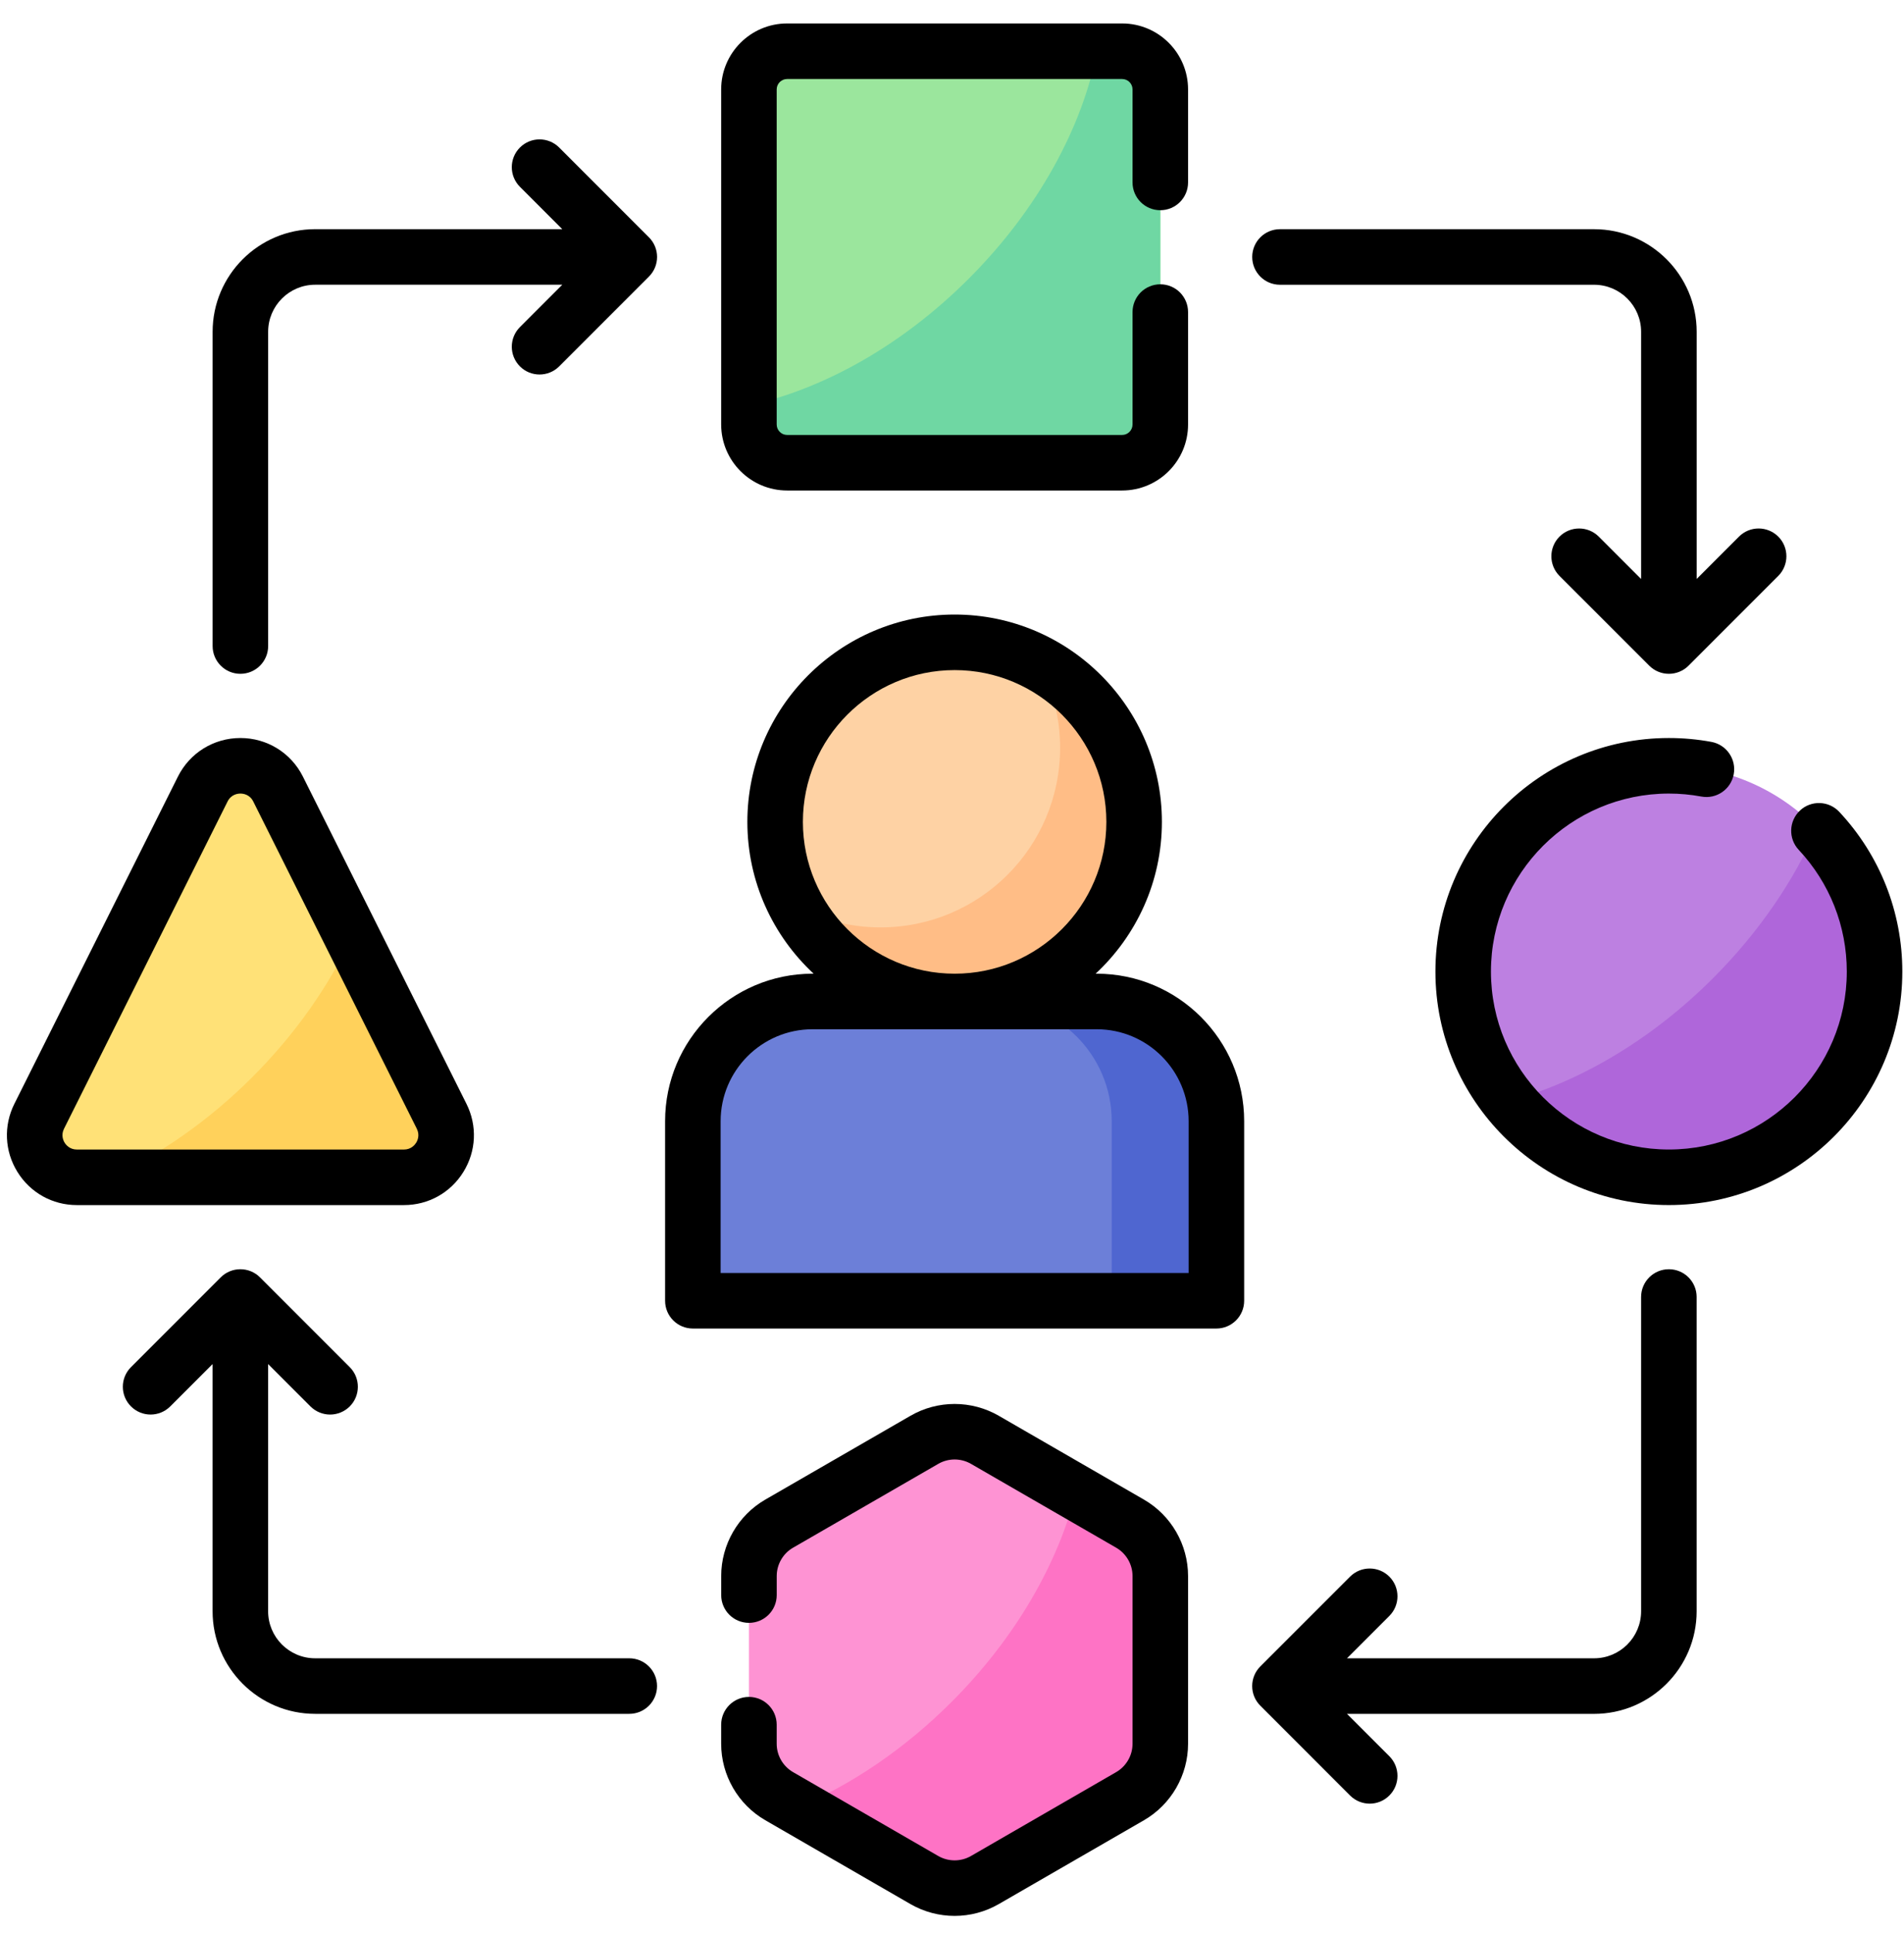
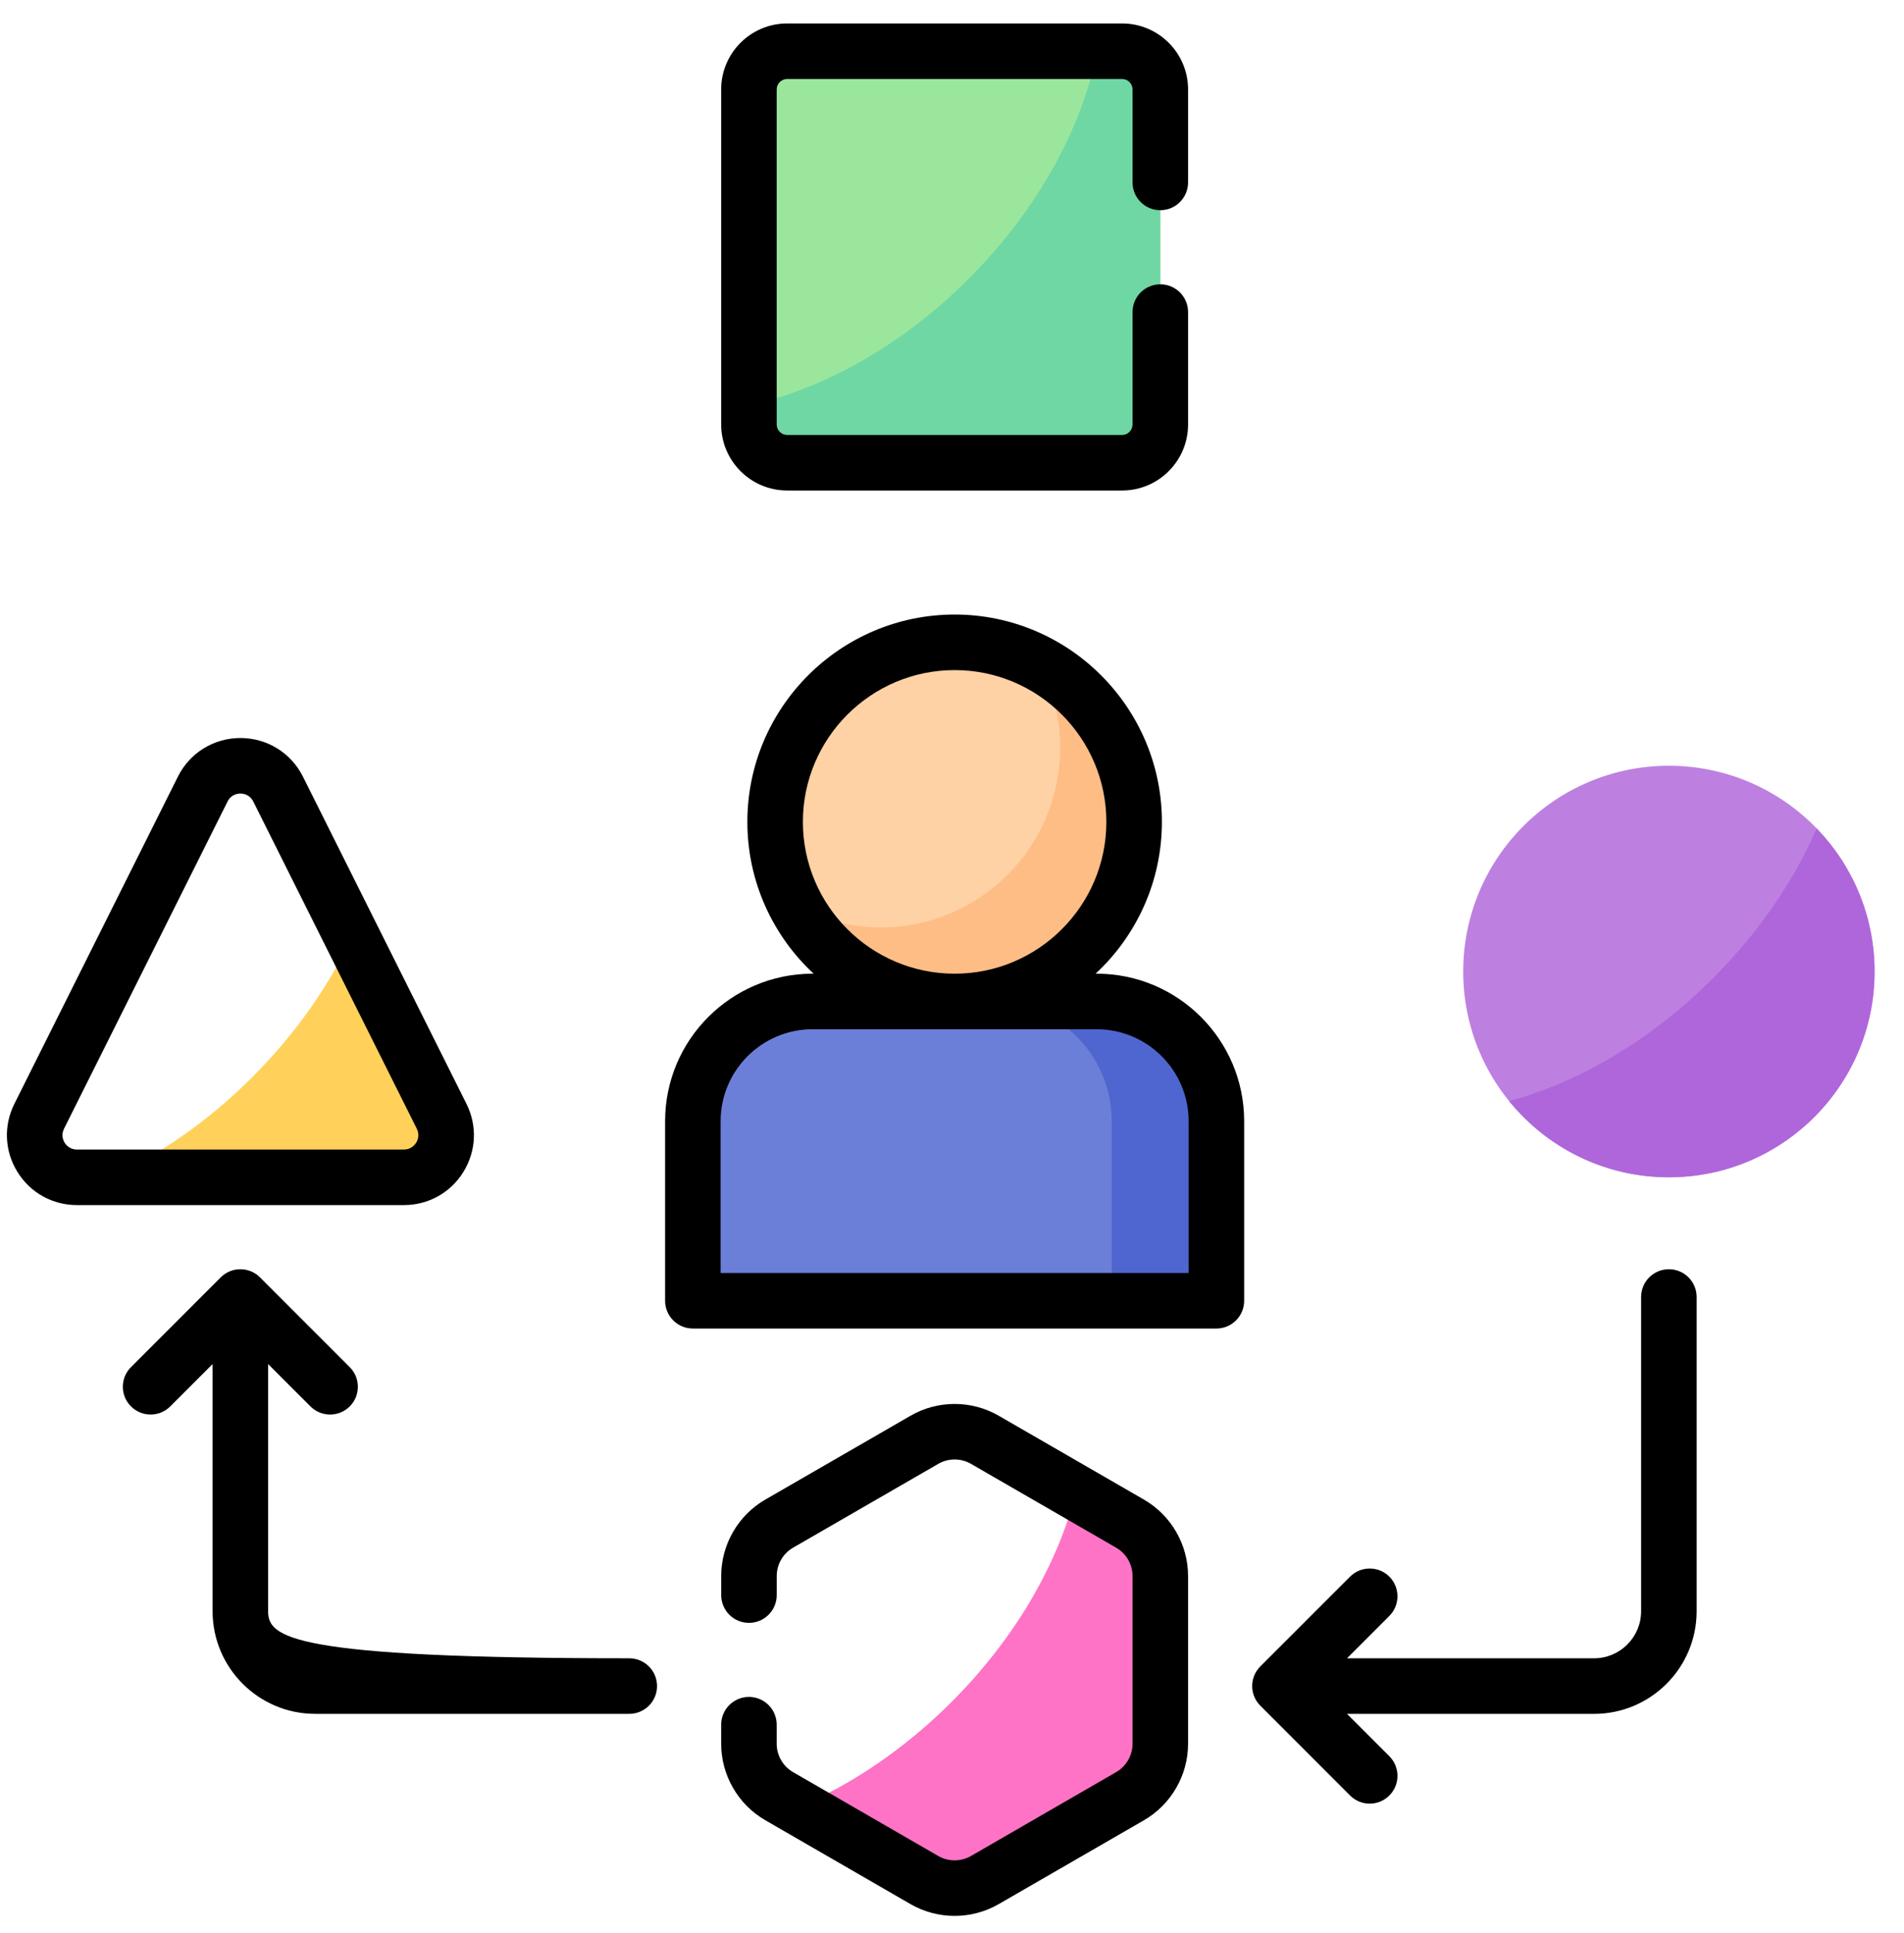
<svg xmlns="http://www.w3.org/2000/svg" width="67" height="68" viewBox="0 0 67 68" fill="none">
  <g id="Group">
    <g id="Group_2">
      <path id="Vector" d="M24.381 39.437V45.753H42.804V39.437C42.804 37.111 40.919 35.226 38.593 35.226H28.592C26.266 35.226 24.381 37.111 24.381 39.437Z" fill="#6C7FD8" />
      <path id="Vector_2" d="M38.593 35.226H34.909C37.234 35.226 39.12 37.111 39.12 39.437V45.753H42.804V39.437C42.804 37.111 40.919 35.226 38.593 35.226Z" fill="#4F66D0" />
      <path id="Vector_3" d="M33.593 35.226C37.081 35.226 39.909 32.398 39.909 28.909C39.909 25.421 37.081 22.593 33.593 22.593C30.104 22.593 27.276 25.421 27.276 28.909C27.276 32.398 30.104 35.226 33.593 35.226Z" fill="#FED2A4" />
      <path id="Vector_4" d="M36.562 23.334C37.035 24.219 37.304 25.23 37.304 26.304C37.304 29.792 34.476 32.62 30.987 32.62C29.913 32.62 28.903 32.351 28.018 31.879C29.08 33.87 31.178 35.226 33.593 35.226C37.081 35.226 39.909 32.398 39.909 28.909C39.909 26.494 38.554 24.397 36.562 23.334Z" fill="#FFBD86" />
    </g>
    <path id="Vector_5" d="M39.486 16.277H27.699C26.956 16.277 26.355 15.675 26.355 14.932V3.145C26.355 2.403 26.956 1.801 27.699 1.801H39.486C40.228 1.801 40.83 2.403 40.83 3.145V14.932C40.83 15.675 40.228 16.277 39.486 16.277Z" fill="#9BE69D" />
    <path id="Vector_6" d="M39.486 1.801H38.606C38.087 4.471 36.54 7.352 34.091 9.801C31.723 12.17 28.95 13.693 26.355 14.26V14.932C26.355 15.675 26.956 16.276 27.699 16.276H39.486C40.228 16.276 40.83 15.675 40.83 14.932V3.145C40.83 2.403 40.228 1.801 39.486 1.801Z" fill="#6FD7A3" />
    <path id="Vector_7" d="M58.727 41.41C62.724 41.41 65.965 38.17 65.965 34.173C65.965 30.175 62.724 26.935 58.727 26.935C54.73 26.935 51.489 30.175 51.489 34.173C51.489 38.17 54.73 41.41 58.727 41.41Z" fill="#BD80E1" />
    <path id="Vector_8" d="M63.927 29.142C63.133 30.963 61.906 32.781 60.278 34.409C58.08 36.606 55.534 38.076 53.105 38.73C54.432 40.365 56.457 41.41 58.727 41.41C62.724 41.41 65.964 38.17 65.964 34.173C65.964 32.218 65.187 30.445 63.927 29.142Z" fill="#AF66DA" />
-     <path id="Vector_9" d="M14.215 41.41H2.705C1.603 41.41 0.886 40.251 1.379 39.265L7.134 27.755C7.681 26.662 9.24 26.662 9.786 27.755L15.541 39.265C16.034 40.251 15.317 41.41 14.215 41.41Z" fill="#FFE177" />
    <path id="Vector_10" d="M15.541 39.265L12.383 32.948C11.587 34.658 10.41 36.356 8.881 37.885C7.336 39.43 5.618 40.615 3.891 41.411H14.215C15.317 41.411 16.034 40.251 15.541 39.265Z" fill="#FFD15B" />
-     <path id="Vector_11" d="M40.83 61.337V55.436C40.83 54.676 40.424 53.973 39.766 53.593L34.656 50.643C33.998 50.263 33.187 50.263 32.529 50.643L27.418 53.593C26.76 53.973 26.355 54.676 26.355 55.436V61.337C26.355 62.096 26.76 62.799 27.418 63.179L32.529 66.129C33.187 66.509 33.998 66.509 34.656 66.129L39.766 63.179C40.424 62.799 40.83 62.096 40.83 61.337Z" fill="#FE93D3" />
    <path id="Vector_12" d="M39.766 53.593L37.861 52.494C37.235 54.981 35.744 57.605 33.488 59.861C31.822 61.527 29.956 62.776 28.092 63.568L32.528 66.129C33.187 66.509 33.997 66.509 34.656 66.129L39.766 63.179C40.424 62.799 40.83 62.097 40.83 61.337V55.436C40.83 54.676 40.424 53.973 39.766 53.593Z" fill="#FE73C5" />
    <g id="Group_3">
      <path id="Vector_13" d="M38.593 34.249H38.554C39.987 32.916 40.886 31.016 40.886 28.909C40.886 24.888 37.614 21.616 33.593 21.616C29.571 21.616 26.299 24.888 26.299 28.909C26.299 31.016 27.198 32.916 28.631 34.249H28.592C25.731 34.249 23.404 36.576 23.404 39.437V45.753C23.404 46.293 23.841 46.73 24.381 46.73H42.804C43.343 46.73 43.781 46.293 43.781 45.753V39.437C43.781 36.576 41.454 34.249 38.593 34.249ZM28.253 28.909C28.253 25.965 30.648 23.57 33.593 23.57C36.537 23.57 38.932 25.965 38.932 28.909C38.932 31.853 36.537 34.249 33.593 34.249C30.648 34.249 28.253 31.853 28.253 28.909ZM41.827 44.776H25.358V39.437C25.358 37.654 26.809 36.203 28.592 36.203H38.593C40.376 36.203 41.827 37.654 41.827 39.437V44.776Z" fill="black" />
      <path id="Vector_14" d="M27.699 17.253H39.486C40.766 17.253 41.807 16.212 41.807 14.932V10.977C41.807 10.437 41.37 10 40.83 10C40.29 10 39.853 10.437 39.853 10.977V14.931C39.853 15.134 39.688 15.299 39.486 15.299H27.699C27.496 15.299 27.331 15.134 27.331 14.931V3.145C27.331 2.943 27.496 2.779 27.699 2.779H39.486C39.688 2.779 39.853 2.943 39.853 3.145V6.417C39.853 6.957 40.29 7.394 40.83 7.394C41.37 7.394 41.807 6.957 41.807 6.417V3.145C41.807 1.866 40.766 0.825 39.486 0.825H27.699C26.419 0.825 25.377 1.866 25.377 3.145V14.931C25.378 16.212 26.419 17.253 27.699 17.253Z" fill="black" />
-       <path id="Vector_15" d="M64.721 28.555C64.352 28.162 63.733 28.141 63.339 28.51C62.946 28.879 62.925 29.497 63.294 29.891C64.386 31.057 64.987 32.578 64.987 34.174C64.987 37.625 62.178 40.433 58.726 40.433C55.274 40.433 52.465 37.625 52.465 34.174C52.465 30.721 55.274 27.913 58.726 27.913C59.11 27.913 59.494 27.948 59.869 28.018C60.4 28.117 60.909 27.766 61.008 27.235C61.106 26.705 60.756 26.195 60.225 26.096C59.733 26.005 59.229 25.959 58.726 25.959C54.196 25.959 50.511 29.644 50.511 34.174C50.511 38.703 54.196 42.387 58.726 42.387C63.256 42.387 66.941 38.703 66.941 34.174C66.941 32.08 66.152 30.084 64.721 28.555Z" fill="black" />
      <path id="Vector_16" d="M16.307 41.221C16.759 40.491 16.799 39.596 16.415 38.828L10.66 27.318C10.241 26.48 9.398 25.959 8.46 25.959C7.522 25.959 6.679 26.48 6.26 27.318L0.505 38.828C0.121 39.596 0.161 40.491 0.613 41.221C1.064 41.952 1.846 42.388 2.705 42.388H14.215C15.074 42.388 15.856 41.952 16.307 41.221ZM2.275 40.194C2.23 40.122 2.139 39.93 2.253 39.702L8.008 28.192C8.134 27.94 8.366 27.913 8.46 27.913C8.554 27.913 8.786 27.94 8.912 28.192L14.667 39.702C14.781 39.93 14.69 40.122 14.645 40.194C14.6 40.266 14.469 40.434 14.215 40.434H2.705C2.451 40.434 2.319 40.266 2.275 40.194Z" fill="black" />
      <path id="Vector_17" d="M40.254 52.747L35.145 49.798C34.187 49.245 32.997 49.245 32.04 49.798L26.93 52.747C25.973 53.3 25.378 54.33 25.378 55.436V56.106C25.378 56.646 25.815 57.083 26.355 57.083C26.894 57.083 27.332 56.646 27.332 56.106V55.436C27.332 55.026 27.552 54.644 27.907 54.439L33.017 51.49C33.372 51.285 33.813 51.285 34.168 51.49L39.277 54.439C39.632 54.644 39.853 55.026 39.853 55.436V61.336C39.853 61.746 39.632 62.128 39.277 62.333L34.168 65.283C33.813 65.488 33.372 65.488 33.016 65.283L27.907 62.333C27.552 62.128 27.331 61.746 27.331 61.336V60.665C27.331 60.126 26.894 59.688 26.355 59.688C25.815 59.688 25.377 60.126 25.377 60.665V61.336C25.377 62.442 25.973 63.473 26.93 64.025L32.039 66.975C32.518 67.251 33.055 67.39 33.592 67.39C34.129 67.39 34.666 67.251 35.145 66.975L40.254 64.026C41.212 63.473 41.807 62.442 41.807 61.336V55.436C41.807 54.33 41.212 53.3 40.254 52.747Z" fill="black" />
-       <path id="Vector_18" d="M45.041 10.016H56.095C57.007 10.016 57.749 10.758 57.749 11.67V20.365L56.259 18.875C55.877 18.494 55.259 18.494 54.877 18.875C54.496 19.257 54.496 19.875 54.877 20.257L58.036 23.415C58.219 23.598 58.467 23.701 58.727 23.701C58.986 23.701 59.234 23.598 59.418 23.415L62.576 20.257C62.957 19.875 62.957 19.256 62.576 18.875C62.194 18.494 61.575 18.493 61.194 18.875L59.704 20.365V11.67C59.704 9.681 58.085 8.062 56.095 8.062H45.041C44.501 8.062 44.064 8.499 44.064 9.039C44.064 9.578 44.501 10.016 45.041 10.016Z" fill="black" />
-       <path id="Vector_19" d="M19.677 5.189C19.296 4.808 18.677 4.807 18.296 5.189C17.914 5.571 17.914 6.189 18.296 6.571L19.786 8.061H11.091C9.101 8.061 7.482 9.68 7.482 11.67V22.724C7.482 23.263 7.919 23.701 8.459 23.701C8.999 23.701 9.436 23.263 9.436 22.724V11.67C9.436 10.757 10.178 10.015 11.091 10.015H19.786L18.296 11.505C17.914 11.887 17.914 12.505 18.296 12.887C18.486 13.078 18.736 13.173 18.986 13.173C19.236 13.173 19.486 13.078 19.677 12.887L22.835 9.729C23.019 9.546 23.122 9.297 23.122 9.038C23.122 8.779 23.019 8.53 22.835 8.347L19.677 5.189Z" fill="black" />
-       <path id="Vector_20" d="M22.144 58.329H11.09C10.177 58.329 9.435 57.587 9.435 56.674V47.979L10.925 49.47C11.116 49.66 11.366 49.756 11.616 49.756C11.866 49.756 12.116 49.66 12.307 49.47C12.688 49.088 12.688 48.469 12.307 48.088L9.149 44.93C8.966 44.746 8.717 44.644 8.458 44.644C8.199 44.644 7.95 44.746 7.767 44.93L4.609 48.088C4.227 48.469 4.227 49.088 4.609 49.469C4.99 49.851 5.609 49.851 5.991 49.469L7.481 47.979V56.674C7.481 58.664 9.1 60.283 11.09 60.283H22.144C22.683 60.283 23.121 59.846 23.121 59.306C23.121 58.766 22.683 58.329 22.144 58.329Z" fill="black" />
+       <path id="Vector_20" d="M22.144 58.329C10.177 58.329 9.435 57.587 9.435 56.674V47.979L10.925 49.47C11.116 49.66 11.366 49.756 11.616 49.756C11.866 49.756 12.116 49.66 12.307 49.47C12.688 49.088 12.688 48.469 12.307 48.088L9.149 44.93C8.966 44.746 8.717 44.644 8.458 44.644C8.199 44.644 7.95 44.746 7.767 44.93L4.609 48.088C4.227 48.469 4.227 49.088 4.609 49.469C4.99 49.851 5.609 49.851 5.991 49.469L7.481 47.979V56.674C7.481 58.664 9.1 60.283 11.09 60.283H22.144C22.683 60.283 23.121 59.846 23.121 59.306C23.121 58.766 22.683 58.329 22.144 58.329Z" fill="black" />
      <path id="Vector_21" d="M58.726 44.644C58.186 44.644 57.749 45.081 57.749 45.621V56.675C57.749 57.587 57.007 58.329 56.094 58.329H47.399L48.89 56.839C49.271 56.457 49.271 55.839 48.89 55.457C48.508 55.076 47.889 55.076 47.508 55.457L44.349 58.615C44.166 58.799 44.063 59.047 44.063 59.306C44.063 59.566 44.166 59.814 44.35 59.997L47.508 63.156C47.699 63.346 47.949 63.442 48.199 63.442C48.449 63.442 48.699 63.346 48.89 63.155C49.271 62.774 49.271 62.155 48.89 61.774L47.399 60.284H56.094C58.084 60.284 59.703 58.665 59.703 56.675V45.621C59.703 45.081 59.266 44.644 58.726 44.644Z" fill="black" />
    </g>
  </g>
</svg>